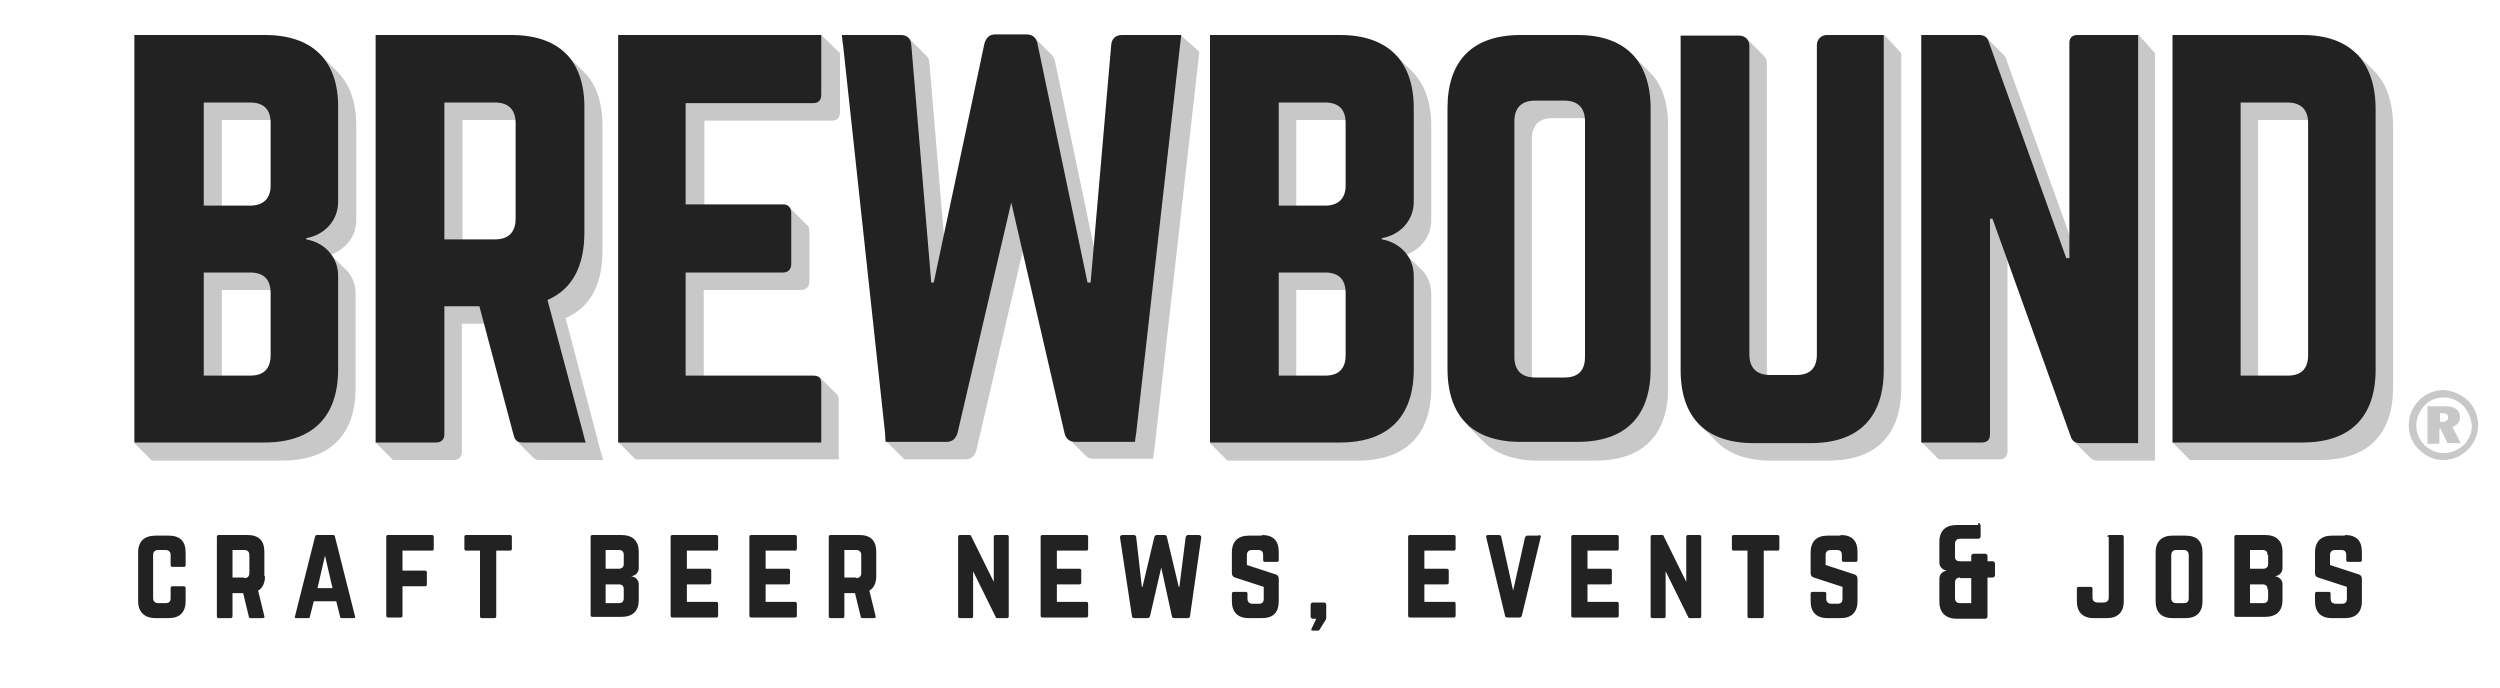
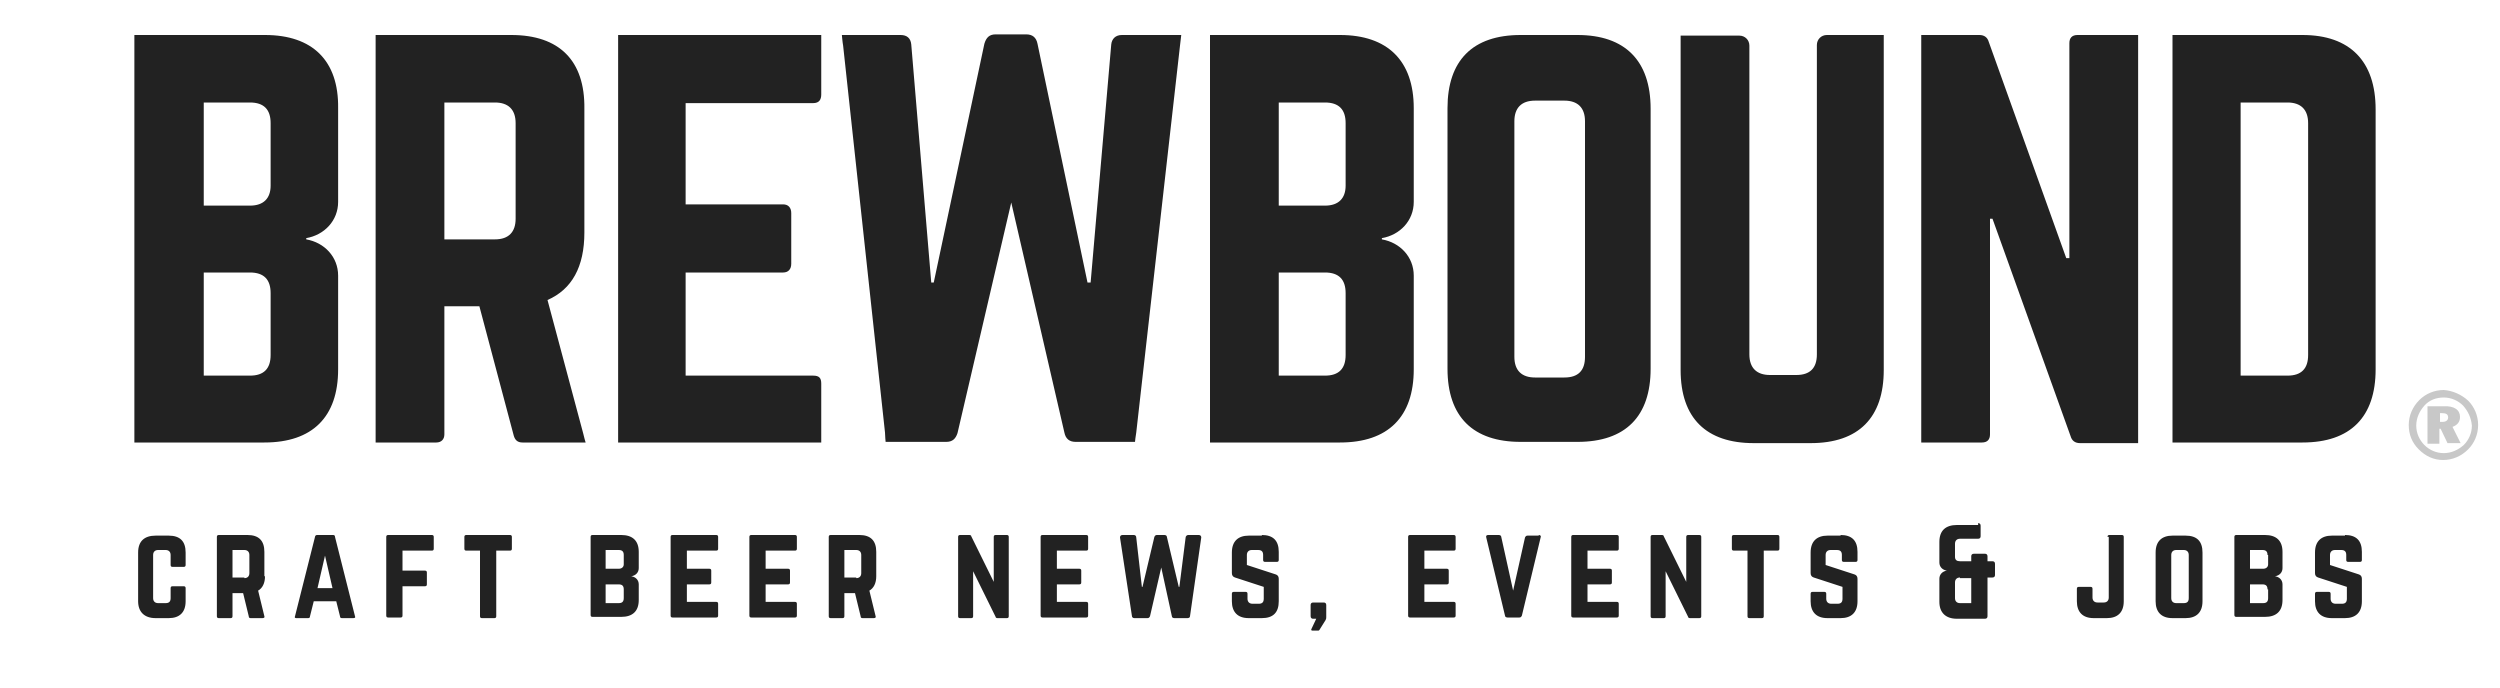
<svg xmlns="http://www.w3.org/2000/svg" viewBox="0 0 400 110" enable-background="new 0 0 400 110">
-   <path fill="#C8C8C8" d="M57 35.2v-15c0-3.8-1-6.6-2.9-8.6l-.1-.1-2.6-2.6-.6.6c-1.6-.6-3.4-1-5.6-1H24.3v60.4l-2.8 2 2.8 2.8h20.8c7.7 0 11.8-4.1 11.8-11.7V47c0-1.6-.6-3-1.7-4l-2.3-2.2c2.5-1 4.1-3 4.1-5.6zM46.2 59.6c0 2.2-1.1 3.3-3.3 3.3h-7.4V46.4h7.4c2.2 0 3.3 1.1 3.3 3.3v9.9zm0-27.1c0 2-1.1 3.2-3.3 3.2h-7.4V19.2h7.4c2.2 0 3.3 1.1 3.3 3.3v10zM96.1 72.2l-5.6-21.3c3.9-1.7 5.9-5.3 5.9-10.8V20.2c0-3.8-1-6.8-3-8.7l-2.8-2.8-1.3.4c-1.4-.4-2.9-.6-4.7-.6H62.9v60.9l-.9-.7-1.9 2.1 2.8 2.8h9.7c.8 0 1.3-.5 1.3-1.3V51.8h5.6L84 68.7l-1.5 1.7 2.9 2.9c.2.2.5.3 1 .3h10.1s-.3-1-.4-1.4zM74 41V19.2h8c2.1 0 3.3 1.1 3.3 3.3v15.3c0 2.1-1.1 3.3-3.3 3.3h-8zM229 35.2v-15c0-3.8-1-6.6-2.9-8.6l-.1-.1-2.6-2.6-.6.6c-1.6-.6-3.4-1-5.6-1h-20.8v60.4l-2.8 2 2.8 2.8h20.8c7.7 0 11.8-4.1 11.8-11.7V47c0-1.6-.6-3-1.7-4l-2.3-2.2c2.4-1 4-3 4-5.6zm-10.9 24.4c0 2.2-1.1 3.3-3.3 3.3h-7.4V46.4h7.4c2.2 0 3.3 1.1 3.3 3.3v9.9zm0-27.1c0 2-1.1 3.2-3.3 3.2h-7.4V19.2h7.4c2.2 0 3.3 1.1 3.3 3.3v10zM131.4 5.6l-2.9 2.7.1.1H101.7v60.4l-1-.7-1.8 2.6 2.8 2.8h32.5v-9.4c0-.5-.1-.8-.3-1l-2.8-2.8-2.4 2.5h.1-16.2V46.4h15.6c.8 0 1.3-.5 1.3-1.4v-8c0-.5-.1-.8-.4-1l-2.8-2.8-1.9 1.3.8 1.2h-12.5V19.3h20.4c1 0 1.3-.6 1.3-1.4V8.5l-3-2.9zM188.9 5.6L186 8.4h-3.8c-1 0-1.6.6-1.7 1.5L177.2 48h-.4l-8-38.2c-.1-.4-.3-.8-.5-1L165.5 6l-1.6 1.2.9 1.2h-2.6c-1 0-1.5.5-1.8 1.5l-8.1 38.2h-.4L148.7 10c0-.4-.2-.8-.4-1l-2.9-2.9-1.7 2.2.1.1h-6.2s.1 1.2.2 1.7l6.3 58.1-.2-.3-2 2.8 2.8 2.8h9.7c1 0 1.5-.5 1.8-1.4l8.6-36.9 7.9 34.4-.4-.4-1.3 1 2.8 2.8c.3.3.7.4 1.2.4h9.5s.1-1 .2-1.5l7-61.9.2-1.7-3-2.7zM263.9 11.5s0-.1 0 0l-2.6-2.6-1.1.3c-1.5-.5-3.1-.7-5-.7h-9.1c-7.7 0-11.7 4.1-11.7 11.7v41.7c0 2.1.3 3.9.9 5.5l-.5.7 2.5 2.5c2 2 4.9 3.1 8.8 3.1h9.1c7.7 0 11.7-4.1 11.7-11.7V20.2c0-3.8-1-6.8-3-8.7zm-7.5 48.4c0 2.2-1.1 3.3-3.3 3.3h-4.7c-2.1 0-3.3-1.1-3.3-3.3V22.2c0-2.1 1.1-3.3 3.3-3.3h4.7c2.1 0 3.3 1.1 3.3 3.3v37.7zM342.2 5.6l-2.2 2 .8.9h-5.5c-.9 0-1.3.5-1.3 1.3v34.4h-.5L321 9.5c-.1-.3-.2-.5-.4-.7L317.8 6l-2 .7 1.6 1.7h-7.2V70.1l-1-1.4-1.8 2 2.8 2.8h9.7c.9 0 1.3-.5 1.3-1.3V37.8h.4l11.3 31.5-1.2 1.2 2.8 2.8c.3.2.6.4 1 .4h9.3V8.5l-2.6-2.9zM380 11.5l-2.9-2.9-3.8-.3.3.3c-.8-.1-1.6-.2-2.4-.2h-20.8V68.6l-1.3-.8-1.5 3 2.8 2.8h20.8c7.7 0 11.7-4.1 11.7-11.7V20.3c0-3.8-1-6.8-2.9-8.8zm-7.9 48.1c0 2.2-1.1 3.3-3.3 3.3h-7.5V19.2h7.5c2.1 0 3.3 1.1 3.3 3.3v37.1zM301.5 5.6l-2 2.4.4.5H295.2c-.9 0-1.6.7-1.6 1.6v49.5c0 2.2-1.1 3.3-3.3 3.3H286c-2.1 0-3.3-1.1-3.3-3.3V10.1c0-.5-.2-.9-.5-1.2l-2.8-2.8-1.4 1.8.4.6H271.7V62c0 1.8.2 3.3.7 4.7l-.5 1.2 2.8 2.8c2 2 4.9 3 8.7 3h9.1c7.7 0 11.7-4.1 11.7-11.7V8.5l-2.7-2.9z" />
  <path fill="#222" d="M42.4 5.6H21.5v65.2h20.8c7.7 0 11.8-4.1 11.8-11.7v-15c0-3-2.2-5.3-5.1-5.8v-.2c2.9-.5 5.1-2.8 5.1-5.8v-15C54.2 9.7 50 5.6 42.4 5.6zm.9 51.2c0 2.2-1.1 3.3-3.3 3.3h-7.4V43.6H40c2.2 0 3.3 1.1 3.3 3.3v9.9zm0-27.1c0 2-1.1 3.2-3.3 3.2h-7.4V16.4H40c2.2 0 3.3 1.1 3.3 3.3v10zM214.4 5.6h-20.8v65.2h20.8c7.7 0 11.8-4.1 11.8-11.7v-15c0-3-2.2-5.3-5.1-5.8v-.2c2.9-.5 5.1-2.8 5.1-5.8v-15c0-7.6-4.2-11.7-11.8-11.7zm.9 51.2c0 2.2-1.1 3.3-3.3 3.3h-7.4V43.6h7.4c2.2 0 3.3 1.1 3.3 3.3v9.9zm0-27.1c0 2-1.1 3.2-3.3 3.2h-7.4V16.4h7.4c2.2 0 3.3 1.1 3.3 3.3v10zM81.8 5.6H60.1v65.2h9.7c.8 0 1.3-.5 1.3-1.3V49h5.6l5.5 20.7c.2.7.6 1.1 1.4 1.1h10.1s-.3-1-.4-1.5L87.6 48c3.9-1.7 5.9-5.3 5.9-10.8V17.4c.1-7.7-4-11.8-11.7-11.8zm.7 29.4c0 2.1-1.1 3.3-3.3 3.3h-8.1V16.4h8.1c2.1 0 3.3 1.1 3.3 3.3V35zM130.1 5.6H98.9v65.2h32.5v-9.4c0-.9-.3-1.3-1.3-1.3h-20.4V43.6h15.6c.8 0 1.3-.5 1.3-1.4v-8.1c0-.9-.5-1.4-1.3-1.4h-15.6V16.5h20.4c1 0 1.3-.6 1.3-1.4V5.6h-1.3zM187.2 5.6h-7.7c-1 0-1.6.6-1.7 1.5l-3.3 38.1h-.5L166 7c-.2-1-.8-1.5-1.8-1.5h-4.9c-1 0-1.5.5-1.8 1.5l-8.1 38.2h-.4l-3.2-38.1c-.1-1-.7-1.5-1.7-1.5h-9.4s.1 1.2.2 1.7l6.7 61.9c0 .5.1 1.5.1 1.5h9.7c1 0 1.5-.5 1.8-1.4l8.6-36.9 8.5 36.8c.2 1 .8 1.5 1.8 1.5h9.5s.1-1 .2-1.5l7-61.9.2-1.7h-1.8zM252.4 5.6h-9.1c-7.7 0-11.7 4.1-11.7 11.7V59c0 7.7 4.1 11.7 11.7 11.7h9.1c7.7 0 11.7-4.1 11.7-11.7V17.4c0-7.7-4.1-11.8-11.7-11.8zm1.2 51.5c0 2.2-1.1 3.3-3.3 3.3h-4.7c-2.1 0-3.3-1.1-3.3-3.3V19.4c0-2.1 1.1-3.3 3.3-3.3h4.7c2.1 0 3.3 1.1 3.3 3.3v37.7zM335.8 5.6h-3.4c-.9 0-1.3.5-1.3 1.3v34.4h-.5L318.2 6.7c-.2-.7-.7-1.1-1.5-1.1h-9.3v65.2h9.7c.9 0 1.3-.5 1.3-1.3V35h.4l12.5 34.8c.2.7.7 1.1 1.5 1.1h9.3V5.6h-6.3zM368.4 5.6h-20.8v65.2h20.8c7.7 0 11.7-4.1 11.7-11.7V17.5c0-7.7-4.1-11.9-11.7-11.9zm.9 51.2c0 2.2-1.1 3.3-3.3 3.3h-7.5V16.4h7.5c2.1 0 3.3 1.1 3.3 3.3v37.1zM299.8 5.6h-7.5c-.9 0-1.6.7-1.6 1.6v49.5c0 2.2-1.1 3.3-3.3 3.3h-4.2c-2.1 0-3.3-1.1-3.3-3.3V7.3c0-.9-.7-1.6-1.6-1.6h-9.4v53.5c0 7.7 4.1 11.7 11.7 11.7h9.1c7.7 0 11.7-4.1 11.7-11.7V5.6h-1.6z" />
  <path fill="#C8C8C8" d="M394.9 64.1c1 1 1.6 2.4 1.6 3.9s-.6 2.9-1.6 3.9c-1.1 1.1-2.5 1.7-4 1.7s-2.8-.6-3.9-1.7-1.6-2.4-1.6-3.9.6-2.9 1.7-4c1-1 2.4-1.6 3.9-1.6 1.4.1 2.8.7 3.9 1.7zm-.8.8c-.8-.8-1.9-1.3-3.1-1.3-1.2 0-2.3.4-3.1 1.3-.8.9-1.3 2-1.3 3.2 0 1.2.5 2.3 1.3 3.1.8.8 1.9 1.3 3.1 1.3 1.2 0 2.3-.5 3.2-1.3.8-.8 1.3-1.9 1.3-3.1-.1-1.2-.6-2.3-1.4-3.2zm-.5 1.8c0 .8-.4 1.3-1.2 1.6l1.3 2.6h-2.1l-1.1-2.3h-.2V71h-1.9v-6h2.5c1.8-.1 2.7.6 2.7 1.7zm-3.2-.6v1.4h.4c.6 0 .9-.3.9-.7 0-.5-.3-.7-1-.7h-.3z" />
  <path fill="none" d="M-98.9 85.6h597.7v18.7H-98.9z" />
  <path fill="#222" d="M29.7 90.4c0 .2-.1.3-.3.3h-1.8c-.2 0-.3-.1-.3-.3v-1.6c0-.5-.3-.8-.8-.8h-1.2c-.5 0-.8.3-.8.8v6.9c0 .5.3.8.8.8h1.2c.5 0 .8-.2.8-.8v-1.6c0-.2.1-.3.3-.3h1.8c.2 0 .3.1.3.3v2.1c0 1.8-1 2.7-2.7 2.7h-2.1c-1.8 0-2.8-1-2.8-2.7v-7.8c0-1.8 1-2.7 2.8-2.7H27c1.8 0 2.7.9 2.7 2.7v2zM42.4 92.2c0 1.1-.4 1.9-1.1 2.3l1 4.1c.1.2-.1.3-.3.3h-1.9c-.2 0-.3-.1-.3-.3l-.9-3.7h-1.7v3.7c0 .2-.1.3-.3.3H35c-.2 0-.3-.1-.3-.3V85.9c0-.2.1-.3.3-.3h4.6c1.8 0 2.7.9 2.7 2.7v3.9zm-3.3.3c.5 0 .8-.3.8-.8v-2.9c0-.5-.3-.8-.8-.8h-1.9v4.4h1.9zM54.7 98.9c-.2 0-.3-.1-.3-.3l-.6-2.4h-3.6l-.6 2.4c0 .2-.1.3-.3.3h-1.9c-.2 0-.3-.1-.2-.3l3.2-12.7c0-.2.2-.3.3-.3h2.6c.2 0 .3.1.3.3l3.2 12.7c.1.2 0 .3-.3.3h-1.8zm-2.7-10l-1.2 5.2h2.4L52 88.9zM69.4 87.8c0 .2-.1.3-.3.3h-4.7v3.2H68c.2 0 .3.1.3.3v1.9c0 .2-.1.3-.3.3h-3.6v4.7c0 .2-.1.3-.3.3h-2c-.2 0-.3-.1-.3-.3V85.9c0-.2.1-.3.3-.3h7c.2 0 .3.1.3.3v1.9zM81.6 85.6c.2 0 .3.1.3.3v1.9c0 .2-.1.3-.3.3h-2.2v10.5c0 .2-.1.3-.3.3h-2c-.2 0-.3-.1-.3-.3V88.1h-2.2c-.2 0-.3-.1-.3-.3v-1.9c0-.2.1-.3.3-.3h7zM102.2 90.9c0 .7-.5 1.2-1.2 1.3.7.1 1.2.6 1.2 1.3V96c0 1.8-1 2.7-2.8 2.7h-4.6c-.2 0-.3-.1-.3-.3V85.9c0-.2.1-.3.3-.3h4.6c1.8 0 2.8.9 2.8 2.7v2.6zm-2.4-2.1c0-.5-.2-.8-.8-.8h-2.1v3H99c.5 0 .8-.3.8-.7v-1.5zm0 5.5c0-.5-.2-.8-.8-.8h-2.1v3H99c.5 0 .8-.2.8-.8v-1.4zM114.9 87.8c0 .2-.1.3-.3.3h-4.7V91h3.6c.2 0 .3.1.3.3v1.9c0 .2-.1.3-.3.3h-3.6v2.8h4.7c.2 0 .3.1.3.3v1.9c0 .2-.1.3-.3.3h-7c-.2 0-.3-.1-.3-.3V85.9c0-.2.1-.3.3-.3h7c.2 0 .3.1.3.3v1.9zM127.5 87.8c0 .2-.1.3-.3.3h-4.7V91h3.6c.2 0 .3.1.3.3v1.9c0 .2-.1.3-.3.3h-3.6v2.8h4.7c.2 0 .3.1.3.3v1.9c0 .2-.1.3-.3.3h-7c-.2 0-.3-.1-.3-.3V85.9c0-.2.1-.3.3-.3h7c.2 0 .3.1.3.3v1.9zM140.2 92.2c0 1.1-.4 1.9-1.1 2.3l1 4.1c.1.2-.1.3-.3.3H138c-.2 0-.3-.1-.3-.3l-.9-3.7h-1.7v3.7c0 .2-.1.3-.3.3h-1.9c-.2 0-.3-.1-.3-.3V85.9c0-.2.1-.3.3-.3h4.6c1.8 0 2.7.9 2.7 2.7v3.9zm-3.2.3c.5 0 .8-.3.8-.8v-2.9c0-.5-.3-.8-.8-.8h-1.9v4.4h1.9zM161.1 85.6c.2 0 .3.1.3.3v12.7c0 .2-.1.3-.3.3h-1.5c-.2 0-.3-.1-.3-.2l-3.6-7.3v7.2c0 .2-.1.3-.3.3h-1.8c-.2 0-.3-.1-.3-.3V85.9c0-.2.1-.3.3-.3h1.5c.2 0 .3.1.3.2l3.6 7.3v-7.2c0-.2.1-.3.3-.3h1.8zM174.1 87.8c0 .2-.1.3-.3.3h-4.7V91h3.6c.2 0 .3.1.3.3v1.9c0 .2-.1.3-.3.3h-3.6v2.8h4.7c.2 0 .3.1.3.3v1.9c0 .2-.1.3-.3.3h-7c-.2 0-.3-.1-.3-.3V85.9c0-.2.1-.3.3-.3h7c.2 0 .3.1.3.3v1.9zM191.8 85.6c.3 0 .4.2.4.4l-1.8 12.6c0 .2-.2.3-.4.3h-2.1c-.2 0-.4-.1-.4-.3l-1.7-7.8-1.8 7.8c-.1.2-.2.3-.4.3h-2.1c-.2 0-.4-.1-.4-.4L179.2 86c0-.2.1-.4.4-.4h1.8c.2 0 .4.1.4.4l.9 7.9h.1l1.9-8c.1-.2.2-.3.4-.3h1.2c.2 0 .4.1.4.3l1.9 8h.1l1-7.9c0-.2.2-.4.4-.4h1.7zM201.9 85.6c1.8 0 2.7.9 2.7 2.7v1.3c0 .2-.1.3-.3.3h-1.9c-.2 0-.3-.1-.3-.3v-.8c0-.5-.2-.8-.8-.8h-1c-.5 0-.8.3-.8.8v1.6l4.6 1.5c.3.1.5.3.5.7v3.6c0 1.8-.9 2.7-2.7 2.7h-2.1c-1.8 0-2.7-1-2.7-2.7V95c0-.2.1-.3.3-.3h1.9c.2 0 .3.1.3.3v.8c0 .5.3.8.8.8h1c.5 0 .8-.2.8-.8v-1.9l-4.6-1.5c-.3-.1-.5-.3-.5-.7v-3.3c0-1.8 1-2.7 2.7-2.7h2.1zM209.7 96.8c0-.2.1-.4.4-.4h1.7c.2 0 .4.1.4.4v1.9c0 .2 0 .3-.1.5l-1 1.6c-.1.1-.1.1-.2.1h-.9c-.2 0-.2-.1-.2-.2l.8-1.7h-.5c-.2 0-.4-.1-.4-.4v-1.8zM232.9 87.8c0 .2-.1.3-.3.3h-4.7V91h3.6c.2 0 .3.1.3.3v1.9c0 .2-.1.3-.3.3h-3.6v2.8h4.7c.2 0 .3.1.3.3v1.9c0 .2-.1.3-.3.3h-7c-.2 0-.3-.1-.3-.3V85.9c0-.2.1-.3.3-.3h7c.2 0 .3.1.3.3v1.9zM246.2 85.6c.3 0 .4.2.3.4l-3 12.5c-.1.2-.2.3-.4.3h-1.9c-.2 0-.4-.1-.4-.3l-3-12.5c-.1-.3.1-.4.3-.4h1.7c.2 0 .4.1.4.3l1.9 8.6L244 86c.1-.2.2-.3.4-.3h1.8zM259 87.8c0 .2-.1.3-.3.3H254V91h3.6c.2 0 .3.1.3.3v1.9c0 .2-.1.3-.3.3H254v2.8h4.7c.2 0 .3.1.3.3v1.9c0 .2-.1.3-.3.3h-7c-.2 0-.3-.1-.3-.3V85.9c0-.2.1-.3.3-.3h7c.2 0 .3.1.3.3v1.9zM271.9 85.6c.2 0 .3.1.3.3v12.7c0 .2-.1.3-.3.3h-1.5c-.2 0-.3-.1-.3-.2l-3.6-7.3v7.2c0 .2-.1.3-.3.3h-1.8c-.2 0-.3-.1-.3-.3V85.9c0-.2.1-.3.3-.3h1.5c.2 0 .3.1.3.2l3.6 7.3v-7.2c0-.2.1-.3.3-.3h1.8zM284.4 85.6c.2 0 .3.1.3.3v1.9c0 .2-.1.3-.3.3h-2.2v10.5c0 .2-.1.3-.3.3h-2c-.2 0-.3-.1-.3-.3V88.1h-2.2c-.2 0-.3-.1-.3-.3v-1.9c0-.2.1-.3.3-.3h7zM294.5 85.6c1.8 0 2.7.9 2.7 2.7v1.3c0 .2-.1.3-.3.3H295c-.2 0-.3-.1-.3-.3v-.8c0-.5-.2-.8-.8-.8h-1c-.5 0-.8.3-.8.8v1.6l4.6 1.5c.3.1.5.3.5.7v3.6c0 1.8-1 2.7-2.7 2.7h-2.1c-1.8 0-2.7-1-2.7-2.7V95c0-.2.1-.3.3-.3h1.9c.2 0 .3.1.3.3v.8c0 .5.3.8.8.8h1c.5 0 .8-.2.8-.8v-1.9l-4.6-1.5c-.3-.1-.5-.3-.5-.7v-3.3c0-1.8 1-2.7 2.7-2.7h2.1zM316.5 83.7c.2 0 .4.1.4.4v1.7c0 .2-.1.4-.4.4h-2.9c-.5 0-.8.3-.8.8v2.1c0 .5.3.7.8.7h1.8V89c0-.2.1-.4.4-.4h1.8c.2 0 .4.1.4.4v.8h.8c.2 0 .4.1.4.4V92c0 .2-.1.4-.4.4h-.8v6.2c0 .2-.1.4-.4.4h-4.5c-1.8 0-2.8-1-2.8-2.7v-3.7c0-.7.5-1.2 1.2-1.3-.7-.1-1.2-.6-1.2-1.3v-3.3c0-1.8 1-2.7 2.8-2.7h3.4zm-2.9 8.7c-.5 0-.8.3-.8.8v2.5c0 .5.3.8.8.8h1.8v-4h-1.8zM337.2 85.9c0-.2.1-.3.3-.3h2c.2 0 .3.1.3.3v10.3c0 1.8-1 2.7-2.7 2.7H335c-1.8 0-2.7-1-2.7-2.7v-2c0-.2.1-.3.3-.3h1.9c.2 0 .3.1.3.3v1.4c0 .5.3.8.8.8h1c.5 0 .8-.3.8-.8v-9.7zM344.9 88.4c0-1.8 1-2.7 2.7-2.7h2.1c1.8 0 2.7.9 2.7 2.7v7.8c0 1.8-1 2.7-2.7 2.7h-2.1c-1.8 0-2.7-1-2.7-2.7v-7.8zm4.5 8.1c.5 0 .8-.2.8-.8v-6.9c0-.5-.3-.8-.8-.8h-1.2c-.5 0-.8.3-.8.8v6.9c0 .5.3.8.8.8h1.2zM365.2 90.9c0 .7-.5 1.2-1.2 1.3.7.1 1.2.6 1.2 1.3V96c0 1.8-1 2.7-2.8 2.7h-4.6c-.2 0-.3-.1-.3-.3V85.9c0-.2.1-.3.3-.3h4.6c1.8 0 2.8.9 2.8 2.7v2.6zm-2.4-2.1c0-.5-.2-.8-.8-.8h-2v3h2.1c.5 0 .8-.3.8-.7v-1.5zm0 5.5c0-.5-.2-.8-.8-.8h-2v3h2.1c.5 0 .8-.2.8-.8v-1.4zM375.2 85.6c1.8 0 2.7.9 2.7 2.7v1.3c0 .2-.1.3-.3.3h-1.9c-.2 0-.3-.1-.3-.3v-.8c0-.5-.2-.8-.8-.8h-1c-.5 0-.8.3-.8.8v1.6l4.6 1.5c.3.1.5.3.5.7v3.6c0 1.8-1 2.7-2.7 2.7h-2.1c-1.8 0-2.7-1-2.7-2.7V95c0-.2.1-.3.3-.3h1.9c.2 0 .3.1.3.3v.8c0 .5.3.8.8.8h1c.5 0 .8-.2.8-.8v-1.9l-4.6-1.5c-.3-.1-.5-.3-.5-.7v-3.3c0-1.8 1-2.7 2.7-2.7h2.1z" />
</svg>